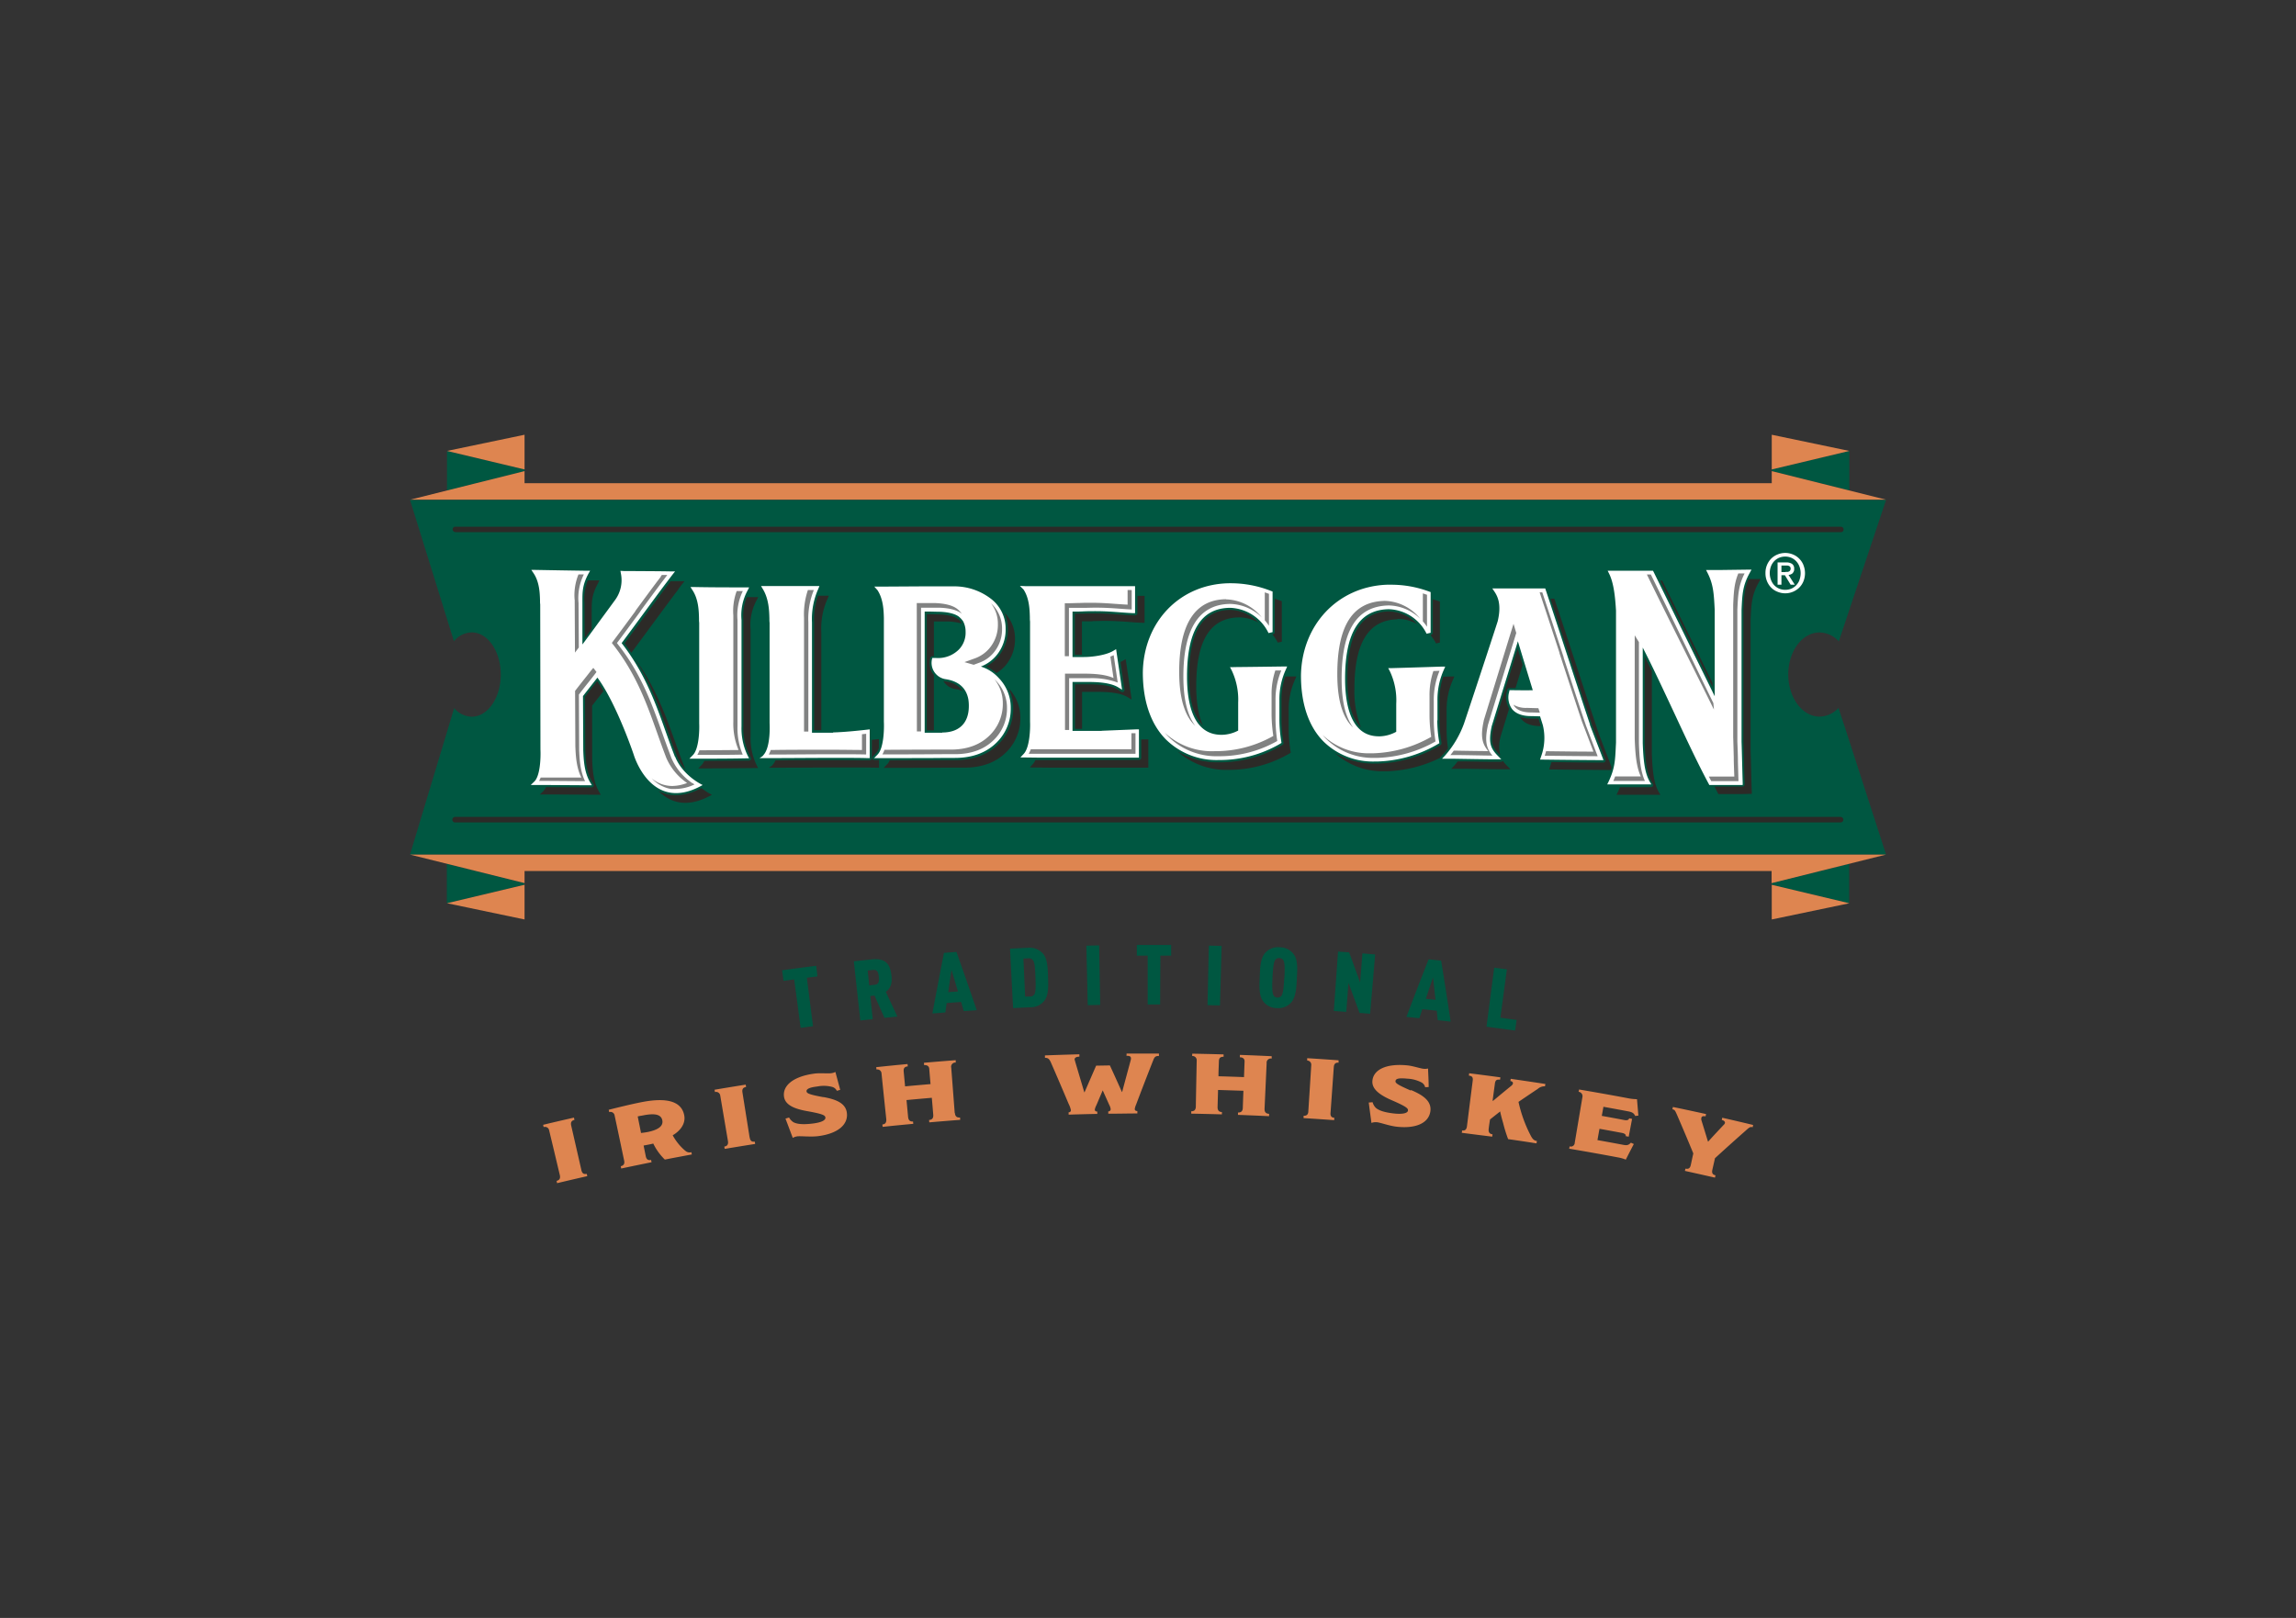
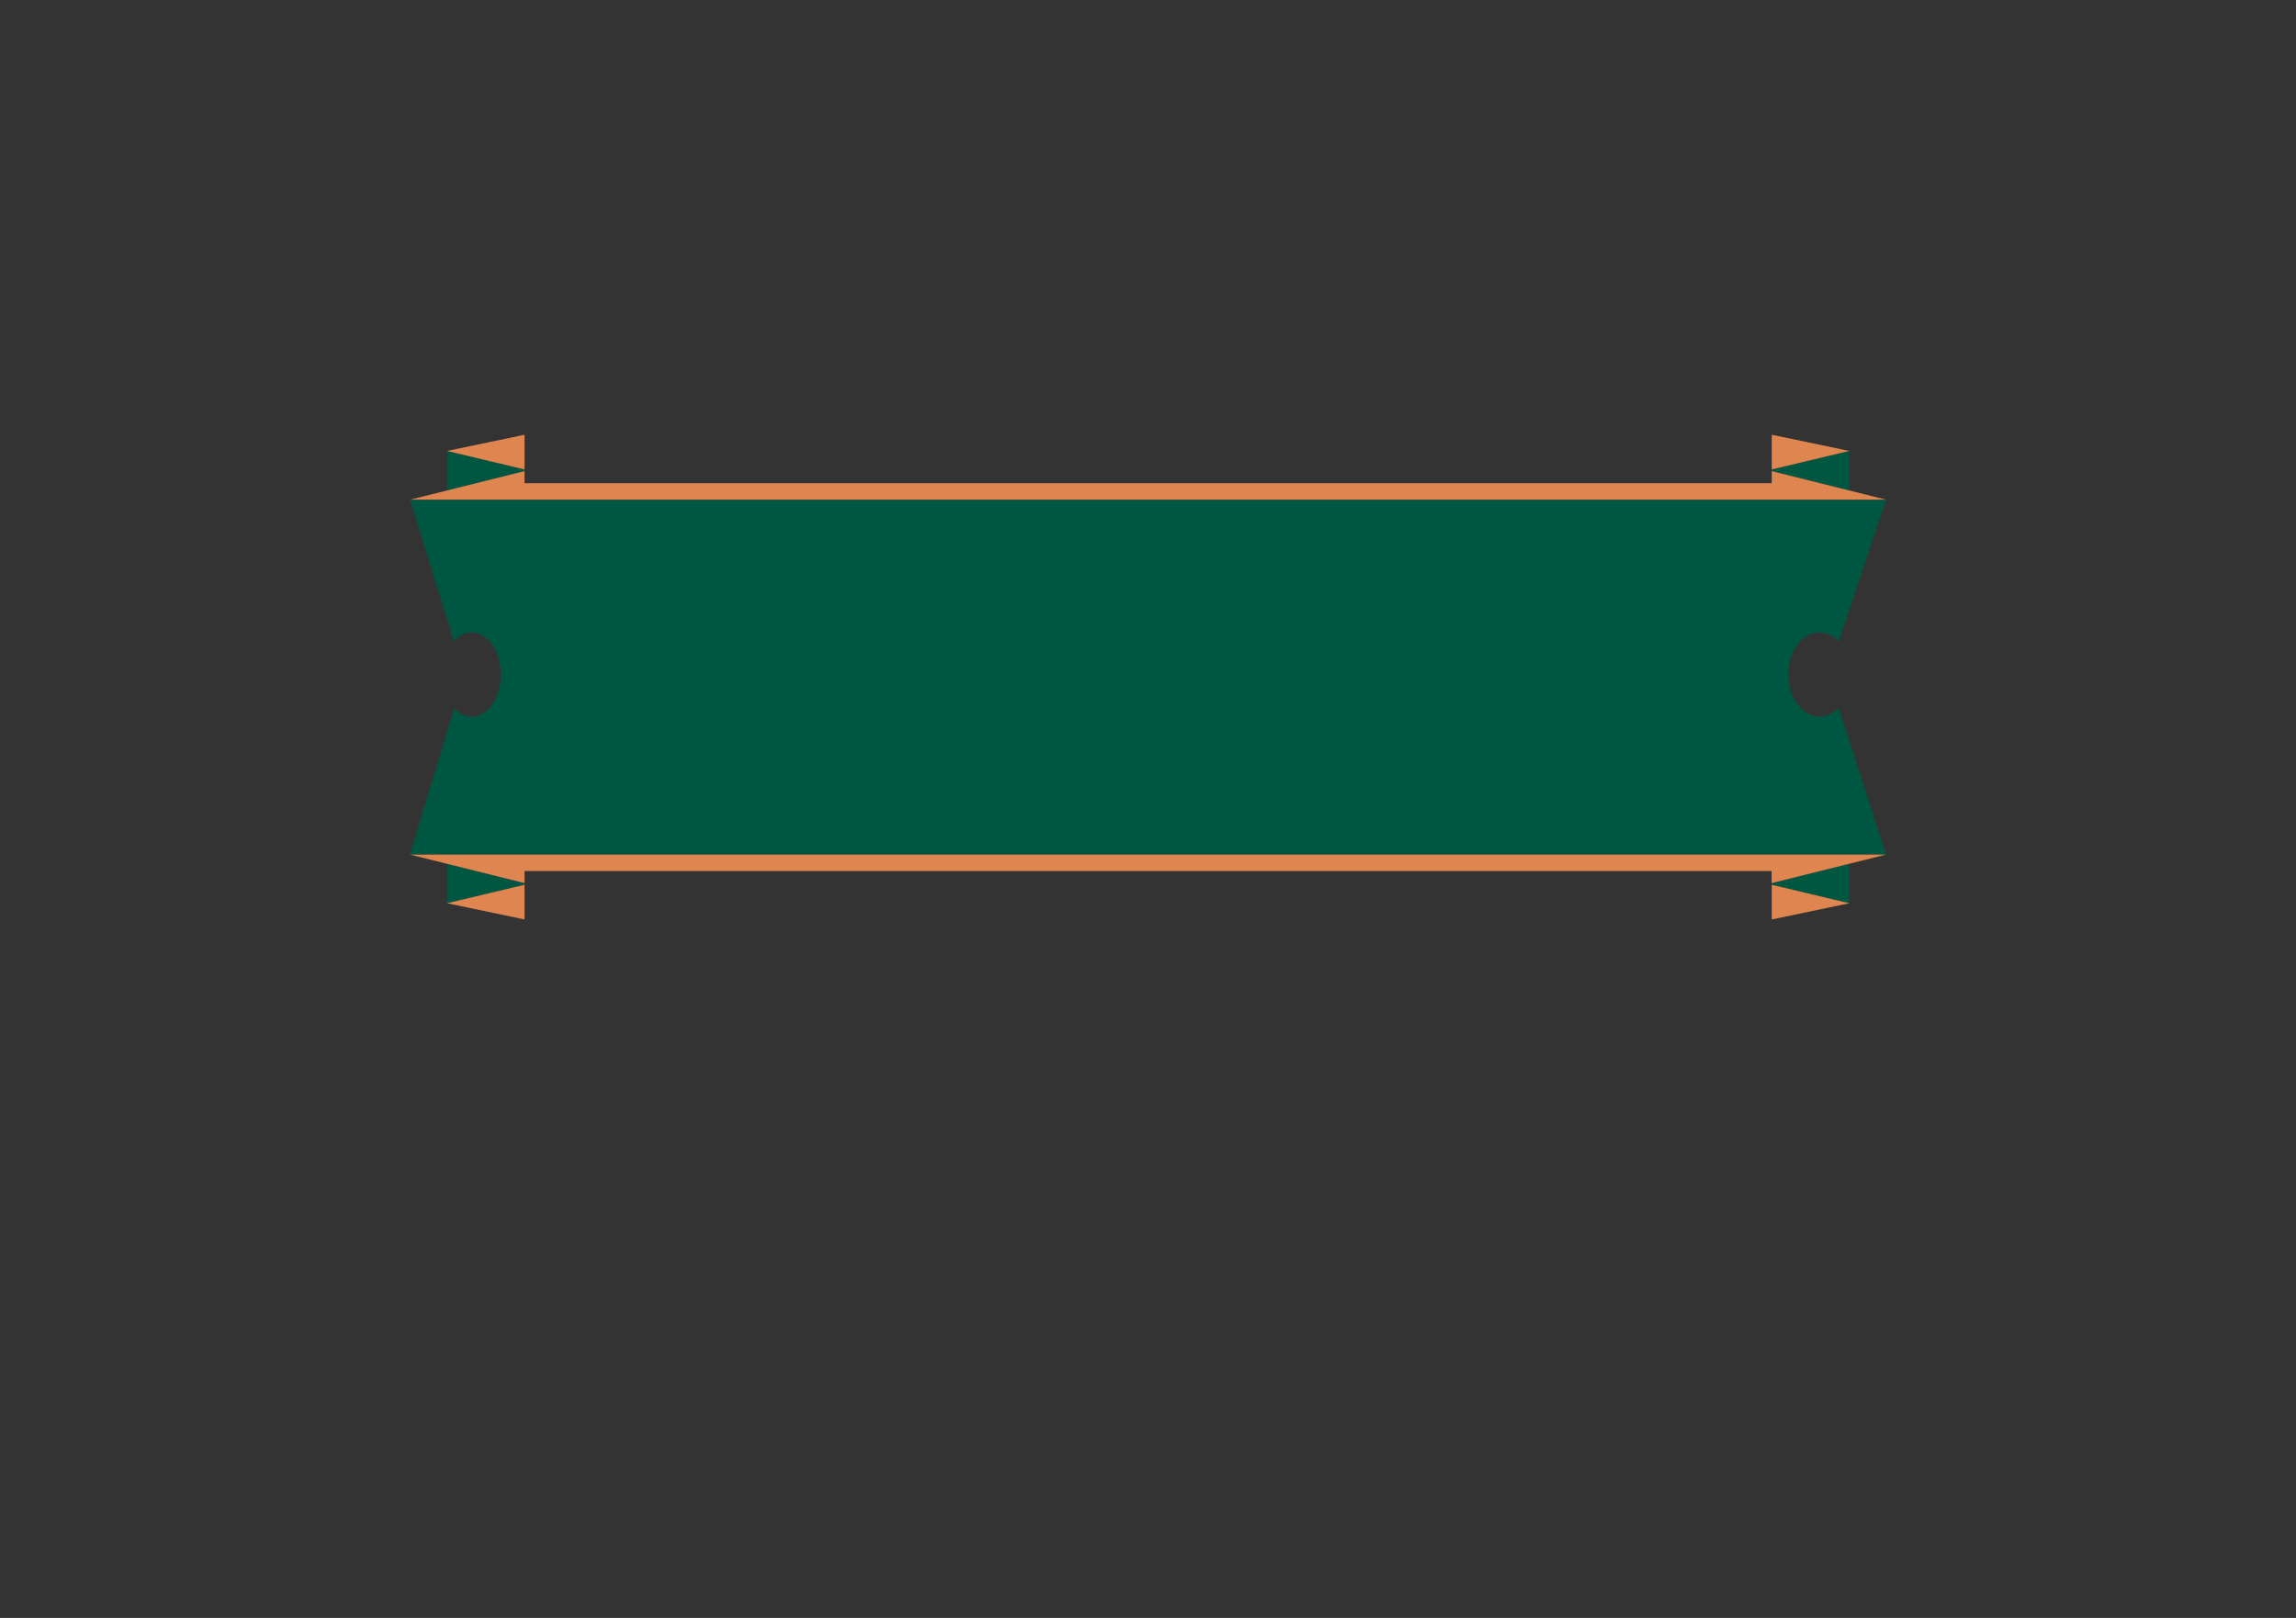
<svg xmlns="http://www.w3.org/2000/svg" id="Vrstva_1" data-name="Vrstva 1" viewBox="0 0 595.28 419.53">
  <rect x="0" y="0" width="595.28" height="419.53" fill="#333333" stroke="none" />
  <defs>
    <style>
      .cls-1 {
        fill: #de8550;
      }

      .cls-2, .cls-3 {
        fill: #005741;
      }

      .cls-2, .cls-5 {
        fill-rule: evenodd;
      }

      .cls-4 {
        fill: #fff;
      }

      .cls-5 {
        fill: #818282;
      }

      .cls-6 {
        fill: #2c2a27;
      }
    </style>
  </defs>
  <title>loga_stock_2025</title>
  <g>
-     <path class="cls-1" d="M446.54,289.82l-.14.59c.74.17.87.57.82.81a1.09,1.09,0,0,1-.33.47c-1.35,1.44-2.7,2.87-4,4.32l-.07,0q-.84-2.78-1.71-5.57a1.41,1.41,0,0,1,0-.57c.08-.38.41-.54,1.08-.39l.14-.6c-2.87-.63-5.74-1.25-8.61-1.84,0,.2-.08.4-.13.6.64.13.71.32,1.26,1.57q2.13,4.92,4.17,9.87c-.22,1-.43,2-.65,3-.19.84-.57,1.12-1.4.95,0,.19-.09.39-.13.59q3.91.86,7.81,1.75c0-.2.09-.4.14-.6-.83-.19-1-.63-.83-1.44.23-1,.45-2,.68-3q3.95-3.62,8-7.19c.95-.86,1.16-1,1.76-.84.05-.2.09-.4.14-.59-2.64-.64-5.27-1.25-7.91-1.85m-24.09-5q-6.57-1.24-13.15-2.35c0,.2-.07.4-.11.6a1.13,1.13,0,0,1,1,1.33q-1,5.94-2,11.88a1,1,0,0,1-1.34.93c0,.2-.07.4-.1.61q6.3,1.06,12.61,2.25a9.59,9.59,0,0,1,2.07.59q1-2,2.08-4.05l-.76-.35c-.65.71-1.08.74-2.19.52-2.16-.41-4.32-.8-6.48-1.19.18-1,.35-2,.53-2.93,1.93.34,3.86.7,5.8,1.06.59.12,1.09.35,1,.84l.77.15c.29-1.54.59-3.08.88-4.62l-.77-.15c-.09.47-.58.58-1.25.45q-2.91-.56-5.84-1.08c.15-.78.29-1.57.43-2.36,2.16.39,4.33.79,6.49,1.2.95.19,1.41.44,1.74,1.18l.83-.09-.36-4.26a11.06,11.06,0,0,1-1.84-.16M150.73,303.38l-2.64-11.53c-.19-.84.11-1.29.85-1.45l-.13-.6c-2.67.61-5.33,1.22-8,1.87.05.19.09.39.14.59a1.08,1.08,0,0,1,1.41.78q1.4,5.82,2.78,11.65c.2.84-.05,1.32-.84,1.52.05.19.09.39.14.59q3.9-.93,7.81-1.82c0-.2-.09-.4-.14-.6-.79.18-1.2-.15-1.39-1m26.93-5a13.86,13.86,0,0,1-3.24-4c1.76-1,3.41-2.87,3-5.12-.83-4.57-6.38-4.41-11.26-3.43-3,.6-6.82,1.56-8.33,1.94l.13.6a1.08,1.08,0,0,1,1.39.82q1.25,5.86,2.48,11.75c.18.84-.12,1.3-.88,1.46l.12.6c2.62-.56,5.25-1.1,7.87-1.63l-.12-.6c-.83.17-1.22-.15-1.39-1s-.37-1.82-.55-2.73c.81-.14,1.92-.36,2.5-.51a14.81,14.81,0,0,0,3,4.15q3.48-.68,7-1.32l-.12-.6a1.58,1.58,0,0,1-1.61-.41m-9.88-4.79c-.53.11-1,.15-1.56.23-.28-1.43-.58-2.86-.86-4.29.52-.14.81-.16,1.37-.27,3.24-.65,4.69-.18,5,1.24s-.86,2.49-3.9,3.09M338.85,275a1.08,1.08,0,0,1,1.12,1.16q-.37,6-.76,11.95c0,.86-.43,1.26-1.23,1.21,0,.2,0,.4,0,.61,2.65.16,5.29.34,7.94.53,0-.2,0-.4.05-.61-.81-.06-1.1-.49-1-1.35l.84-11.8c.07-.87.49-1.21,1.24-1.14,0-.21,0-.41,0-.62-2.72-.2-5.42-.38-8.14-.55,0,.21,0,.41,0,.61m-17.41-.84c.83,0,1.2.49,1.18,1.07l-.15,4.07c-2.21-.09-4.41-.16-6.62-.22,0-1.28.07-2.56.11-3.84,0-.86.35-1.24,1.22-1.22,0-.2,0-.41,0-.61-2.71-.08-5.43-.14-8.14-.19,0,.21,0,.41,0,.61a1.08,1.08,0,0,1,1.17,1.05c-.08,4-.16,8-.23,12,0,.88-.38,1.29-1.19,1.28v.61q4,.08,7.95.19c0-.21,0-.41,0-.61-.81,0-1.15-.48-1.12-1.35l.12-4.37,6.58.21c-.06,1.46-.11,2.92-.16,4.38,0,.89-.44,1.29-1.25,1.26,0,.21,0,.41,0,.61,2.69.1,5.37.21,8.06.34l0-.61c-.88-.05-1.21-.51-1.17-1.37l.54-11.76a1.09,1.09,0,0,1,1.31-1.2l0-.61c-2.75-.13-5.5-.25-8.25-.34,0,.2,0,.41,0,.61M194.35,294.93l-1.86-11.68c-.14-.86.2-1.28.95-1.39l-.1-.61q-4,.63-8.06,1.32c0,.2.06.4.1.6a1.08,1.08,0,0,1,1.35.88l2,11.8c.14.86-.13,1.33-.93,1.46,0,.2.06.4.1.6q3.93-.66,7.88-1.28c0-.2-.07-.41-.1-.61-.8.13-1.18-.24-1.31-1.09m197.21-14.61c.57.08.72.35.67.69a1.41,1.41,0,0,1-.52.62c-1.55,1.27-3.08,2.53-4.61,3.81l-.14,0,.6-4.47c.12-.85.44-1.12,1.33-1l.09-.61q-4.05-.55-8.1-1.06c0,.21-.05.41-.07.61.86.11,1.1.44,1,1.31-.5,3.92-1,7.86-1.49,11.79-.11.88-.48,1.23-1.28,1.13,0,.2,0,.4-.08.6,2.64.34,5.28.68,7.91,1,0-.2.06-.4.08-.6-.83-.12-1.09-.57-1-1.43s.23-1.62.34-2.42c.87-.7,1.76-1.4,2.64-2.09.14.84.52,2.16.81,3.18a36.4,36.4,0,0,0,1.25,4q3.69.52,7.37,1.1c0-.21.06-.41.1-.61-.81-.12-1.17-.57-1.61-1.4a34.93,34.93,0,0,1-3.17-8.75c1.66-1.13,3.31-2.25,5-3.37a2.57,2.57,0,0,1,1.88-.66c0-.21.06-.41.1-.61q-4.5-.69-9-1.34l-.09.61m-99.37-6.58c.82,0,1,.3,1,.64a1.49,1.49,0,0,1-.07.52c-.74,2.74-1.48,5.47-2.21,8.21h-.07q-1.53-3.44-3.11-6.87l-3.57.06c-1,2.3-2,4.59-3,6.89h-.07q-1.19-4-2.38-8c0-.19-.12-.33-.13-.47,0-.42.31-.73,1.24-.76l0-.61q-4.46.12-8.93.29l0,.62c.85,0,1.16.35,1.55,1.22q2.33,5.34,4.59,10.71a6.56,6.56,0,0,1,.58,1.6.52.52,0,0,1-.58.6c0,.2,0,.41,0,.61,2.48-.08,4.95-.14,7.43-.19,0-.2,0-.41,0-.61-.53,0-.64-.27-.64-.55a4.5,4.5,0,0,1,.43-1.14c.54-1.27,1.07-2.53,1.62-3.8h0c.57,1.25,1.13,2.51,1.69,3.76a3.08,3.08,0,0,1,.37,1.08.56.56,0,0,1-.62.6v.61c2.51,0,5-.06,7.54-.07v-.62c-.53,0-.67-.27-.67-.55a4.53,4.53,0,0,1,.35-1.14q2.19-5.81,4.48-11.6c.33-.85.69-1,1.44-1,0-.2,0-.4,0-.61q-4.2,0-8.4,0c0,.21,0,.42,0,.62m73.64,8.94c-3.46-1.51-4-1.93-3.91-2.47s.72-.82,3-.59a8.75,8.75,0,0,1,3.78,1,1.92,1.92,0,0,1,.91,1.22l.91-.05c0-1.6-.11-3.2-.16-4.8a3.54,3.54,0,0,1-1.24.06c-.78-.08-2.66-.72-4.1-.87-5.59-.56-8.84,1.15-9.09,4-.17,2,1.59,3.54,4.94,5,4,1.73,4.34,2.17,4.28,2.71s-.93,1-3.34.79c-2.63-.26-4.21-.79-5-1.5a3.24,3.24,0,0,1-.83-1.45l-1,.08c.23,1.76.47,3.53.7,5.29A3.23,3.23,0,0,1,357,291c.91.08,3.33,1,5.32,1.18,5.12.51,8.2-1.15,8.54-4.12.29-2.62-2-4.12-5-5.4m-152.38,1.84c-3.72-.68-4.31-1-4.37-1.51s.52-1,2.79-1.26a8.57,8.57,0,0,1,3.9.12,1.91,1.91,0,0,1,1.17,1l.87-.25c-.41-1.54-.83-3.09-1.25-4.64a3.22,3.22,0,0,1-1.19.34c-.78.1-2.76-.1-4.19.08-5.57.73-8.35,3.14-7.94,6,.29,2,2.35,3.09,5.94,3.73,4.33.77,4.72,1.13,4.79,1.68s-.66,1.2-3.07,1.52c-2.63.35-4.29.19-5.22-.32a3.36,3.36,0,0,1-1.13-1.22l-.93.29c.64,1.67,1.26,3.33,1.89,5a3.21,3.21,0,0,1,1.19-.4c.9-.12,3.47.2,5.45-.06,5.11-.67,7.74-3,7.39-6-.31-2.62-2.93-3.55-6.09-4.13m34.05,4.14-.9-11.74a1.08,1.08,0,0,1,1.16-1.34c0-.21,0-.41,0-.62-2.74.21-5.49.43-8.23.67,0,.2,0,.4.05.61.82-.07,1.26.34,1.31.92.11,1.35.22,2.7.34,4-2.2.19-4.4.38-6.6.59l-.36-3.82c-.08-.86.2-1.28,1.06-1.36l-.06-.61c-2.71.25-5.41.52-8.12.81,0,.2.05.4.07.61a1.08,1.08,0,0,1,1.29.9q.61,6,1.24,11.93c.08.89-.22,1.34-1,1.42,0,.21.05.41.07.62,2.64-.29,5.29-.54,7.93-.79l-.06-.61c-.8.08-1.2-.34-1.28-1.19l-.41-4.36c2.19-.21,4.37-.4,6.56-.59.13,1.45.25,2.91.37,4.36.08.89-.27,1.33-1.08,1.4l.06.61c2.67-.23,5.36-.45,8-.65,0-.2,0-.4-.05-.61-.87.07-1.26-.35-1.32-1.21" />
-     <path class="cls-2" d="M211.61,250.44c-3,.37-5.89.75-8.84,1.15.12.92.25,1.83.38,2.75l2.76-.37q.84,6.27,1.67,12.55l3.21-.42-1.6-12.56,2.76-.35c-.11-.92-.22-1.84-.34-2.75M231.12,253c-.29-2.93-1.45-4.59-5.05-4.23l-4.7.5,1.68,15.35,3.22-.35-.63-6,1.08-.12c.87,1.93,1.73,3.85,2.59,5.78l3.35-.33c-1-2.14-2-4.28-3-6.41,1.49-1.09,1.63-2.58,1.47-4.22m-4.39,2.4-1.38.14c-.13-1.29-.27-2.57-.4-3.86l1.38-.14c1.25-.14,1.43.89,1.51,1.78s.13,2-1.11,2.08m18-8.29q-1.54,7.85-3,15.72l3.36-.27c.11-.82.22-1.63.34-2.44l3.74-.28c.23.79.47,1.58.69,2.37l3.37-.23q-2.58-7.56-5.26-15.11l-3.25.24m1.12,10.2q.41-2.91.84-5.8l1.68,5.61-2.52.19m24.39-10.17a4.54,4.54,0,0,0-3.69-1.35l-4.68.23q.4,7.71.79,15.41l4.58-.22a4.41,4.41,0,0,0,3.48-1.64c1.25-1.48,1.06-4.24,1-6.26s-.08-4.79-1.46-6.17m-2,10.58a1.32,1.32,0,0,1-1.19.73l-1.28,0-.45-9.87,1.29-.06a1.33,1.33,0,0,1,1.26.61c.43.7.5,2.52.57,4.23s.15,3.58-.2,4.31m13.4-12.43.36,15.43,3.23-.07-.28-15.43-3.31.07m13.11,2.59h2.79v12.66h3.23c0-4.23.05-8.44.06-12.66h2.79c0-.92,0-1.84,0-2.77-3,0-5.93,0-8.9,0,0,.92,0,1.85,0,2.77m18.33,12.83,3.23.08c.14-5.14.29-10.28.42-15.43l-3.3-.08q-.18,7.71-.35,15.43m18.71-15a4.38,4.38,0,0,0-3.67,1.37c-1.39,1.42-1.41,4.22-1.5,6.3s-.29,4.86.94,6.4a4.36,4.36,0,0,0,3.46,1.7,4.41,4.41,0,0,0,3.66-1.36c1.37-1.4,1.45-4.2,1.56-6.27s.37-4.87-.88-6.41a4.46,4.46,0,0,0-3.57-1.73m1.18,8c-.09,1.87-.24,3.79-.66,4.48a1.14,1.14,0,0,1-1.15.55,1.08,1.08,0,0,1-1-.65c-.37-.73-.32-2.67-.23-4.52s.22-3.79.65-4.49a1.1,1.1,0,0,1,1.12-.56,1.18,1.18,0,0,1,1.1.67c.36.73.31,2.66.21,4.52m19.63,1.12c-.94-2.61-1.88-5.2-2.84-7.8l-2.88-.2q-.54,7.69-1.09,15.4l3.23.23c.19-2.51.37-5,.56-7.52q1.45,3.89,2.87,7.79l2.75.22q.65-7.68,1.3-15.38l-3.3-.27-.6,7.53m17.76-6q-2.93,7.46-5.75,14.93l3.35.34c.26-.78.51-1.56.77-2.34l3.74.4c.08.82.17,1.63.26,2.45l3.35.38q-1.19-7.9-2.47-15.81l-3.25-.35m-.72,10.24c.61-1.86,1.24-3.71,1.86-5.56q.33,2.91.65,5.82l-2.51-.26M389,263.9l1.69-12.55-3.29-.43-2,15.31q3.72.48,7.42,1l.39-2.75L389,263.9" />
    <path class="cls-3" d="M136,122.17v-.44l-20.11-4.79v10.25Zm343.47-5.23-20.11,4.79v.44l20.11,5ZM459.32,229v.43l20.11,4.8V224ZM478,187.67l-1.32-4.09-.52.49a6.73,6.73,0,0,1-4.4,1.75c-4.47,0-8.12-4.91-8.12-10.94S467.27,164,471.74,164a6.88,6.88,0,0,1,5,2.3l1.26-3.76,11-32.92H106.3l11.06,35.58v0l.33,1.08h0a6.15,6.15,0,0,1,4.61-2.3c4.16,0,7.53,4.89,7.53,10.93s-3.37,10.94-7.53,10.94a6.18,6.18,0,0,1-4.55-2.24h0l-.39,1.3v0L106.3,221.6H489l-11-34ZM115.85,234.22l20.11-4.8V229l-20.11-5Z" />
-     <path class="cls-4" d="M254.22,172.87a9.75,9.75,0,0,0,4-2.77,10.34,10.34,0,0,0,2.51-7,9.73,9.73,0,0,0-3.45-7.55,15.56,15.56,0,0,0-10.3-3.5c-.86,0-4.68,0-8.71,0l-10,.06H228l-1.32,0,.82.92c1.53,2.32,1.61,5.37,1.66,7.2,0,.44,0,.82,0,1.13v25.76c.09,1.81,0,6.88-1.63,8.53l-.9.93H228c10.43,0,14.65,0,16.68-.05l1.62,0,1,0h.3c4.52,0,8.15-1.36,10.8-4a12.24,12.24,0,0,0,3.66-9,11,11,0,0,0-3.13-7.73,10.45,10.45,0,0,0-4.75-3M244.33,190h-4.59V158.58l1.23,0,2.12.05c2.34,0,4.54.45,5.61,1.35a5.58,5.58,0,0,1,1,1.11,5.74,5.74,0,0,1,.65,2.78,6.25,6.25,0,0,1-1.72,4.53,7.63,7.63,0,0,1-5.91,2.22h-1a4.28,4.28,0,0,0,3.56,5.51q4.95.81,5.78,5.18a11,11,0,0,1,.13,1.75c0,4.54-2.61,6.88-6.91,6.88m41.34-.42-7.55,0V176.84h4.17c2.34,0,5.68.17,7.68,1.39l1,.62-.17-1.18c-.42-2.83-.84-5.66-1.26-8.52l-.12-.82-.72.43c-1.95,1.18-5.6,1.61-7.58,1.61h-3V158.59c.91,0,1.84,0,2.73-.05s2-.06,3-.06h.27c2.38,0,4.34.15,6.23.29,1.09.08,2.23.17,3.42.22l.57,0v-7h-1.13c-2.93,0-5.85,0-8.77,0l-8.77,0h-3.89l-5.89,0-1.41-.06.93.92c1.53,2.29,1.6,5.34,1.65,7.16,0,.44,0,.83.05,1.13v26c.08,1.75-.06,6.66-1.64,8.34l-.87.92,5.07.06.8,0c.32,0,.67,0,1.11,0h.19l4.11,0h19.46v-7.34l-.58,0-9.09.37M216,190c-.84,0-1.75,0-2.68,0l-2.8,0V161.37a19,19,0,0,1,1.62-8.63l.31-.77H197.32l.5.84c1.54,2.58,1.61,5.68,1.66,7.53,0,.45,0,.83.05,1.14v26c0,.06.37,6-1.52,8.22l-.33.39-.75.49,4.33,0c3.52,0,9.43-.06,14.83-.06,3.95,0,6.92,0,8.83.07h.57v-7.46l-.83.09c-2.32.26-5.84.63-8.68.7m-41,6.29-.62-1.62c-3.27-8.66-5.87-18.46-13.19-27.83,1.91-2.56,3.84-5.18,5.7-7.71s3.78-5.14,5.66-7.65c.31-.39.61-.8.92-1.21l.9-1.18.67-.84-1.09,0c-2.38-.06-8.47-.08-11.08-.1h-1.08l-.92-.05.13.7a8.7,8.7,0,0,1-1.61,7c-2,2.75-3.38,4.6-4.68,6.39-1.08,1.48-2.18,3-3.69,5l0-10.41v-.39c0-2.72-.07-4.52,1.59-7.6L153,148h-.9c-4.42-.06-8.89-.14-13.29-.22l-1.05,0,.57.85c1.54,2.28,1.63,5.23,1.68,7,0,.42,0,.79.05,1.08l.06,37.66c.09,1.78,0,6.75-1.58,8.28l-.93.9h1.31c4.49,0,9.05.06,13.53.07h1l-.47-.8c-1.52-2.6-1.66-5.88-1.76-8.25l-.07-14.07c.63-.83,1.33-1.71,2-2.57s1.17-1.48,1.74-2.22c5,6.79,9.42,20,9.42,20s4.52,15.44,17.87,7.85c0,0-5.13-2.35-7.13-7.32m19.18-43.93h-.92c-4.41,0-8.88,0-13.29-.09h-1l.56.88c1.53,2.35,1.61,5.4,1.65,7.23,0,.45,0,.83.05,1.13V187.6c.08,1.73-.05,6.57-1.63,8.19l-.92.94H180c4.42,0,8.89,0,13.31-.09h.9l-.41-.8a16.19,16.19,0,0,1-1.55-7.48c0-.35,0-.67,0-.92V160.75a13.38,13.38,0,0,1,1.58-7.64Zm178.46,34.51c0-2.51,0-5.16,0-5.16a18.76,18.76,0,0,1,1.66-8l.35-.81-.88,0c-4.3.14-8.67.28-13,.4l-.9,0,.42.79A17.59,17.59,0,0,1,362,182.5v7.25a9.38,9.38,0,0,1-4.19,1.18h-.33c-7.22,0-8.74-8.11-8.74-14.91,0-11.92,3.64-17.82,11.14-18.05h.26a11.33,11.33,0,0,1,9.73,6.36l1.05-.25V153.92l0-.39-.37-.13a28,28,0,0,0-9.87-1.78l-1.1,0c-12.71.48-22.08,10.37-22.28,23.54,0,7.35,2,13.29,5.9,17.17a18.32,18.32,0,0,0,13.32,5.13h.65a32.8,32.8,0,0,0,16-4.74,6.63,6.63,0,0,0-.12-.83,34.76,34.76,0,0,1-.41-5.09m94.92-40.33a5,5,0,0,0-1.12-1.65,4.84,4.84,0,0,0-1.63-1.06,5.22,5.22,0,0,0-3.91,0,4.92,4.92,0,0,0-1.65,1.06,5.15,5.15,0,0,0-1.11,1.65,5.26,5.26,0,0,0-.41,2.13,5.37,5.37,0,0,0,.38,2.07,5.18,5.18,0,0,0,1.06,1.66,4.68,4.68,0,0,0,1.62,1.09,5.21,5.21,0,0,0,5.65-1,5,5,0,0,0,1.12-1.65,5.64,5.64,0,0,0,0-4.27m-1,3.88a4.23,4.23,0,0,1-.85,1.37,4,4,0,0,1-1.27.89,4.1,4.1,0,0,1-1.57.3,3.89,3.89,0,0,1-1.67-.34,4,4,0,0,1-1.26-.92,4.09,4.09,0,0,1-.8-1.37,5,5,0,0,1,0-3.42,4,4,0,0,1,.85-1.37,3.83,3.83,0,0,1,1.28-.89,4.16,4.16,0,0,1,1.58-.31,4.11,4.11,0,0,1,1.57.31,3.89,3.89,0,0,1,1.27.89,4.13,4.13,0,0,1,.85,1.37,5.07,5.07,0,0,1,0,3.49m-1.8-1.74a1.38,1.38,0,0,0,.43-1.14,1.45,1.45,0,0,0-.53-1.27,2.63,2.63,0,0,0-1.57-.39h-2.2v5.78h1v-2.47h.89l1.5,2.47h1.07l-1.62-2.54a2,2,0,0,0,1.08-.44m-1.86-.3h-1.06v-1.69H463l.43,0a1.56,1.56,0,0,1,.4.1.89.89,0,0,1,.3.24.68.68,0,0,1,.12.42.83.83,0,0,1-.11.49.78.78,0,0,1-.29.28,1.14,1.14,0,0,1-.43.12l-.51,0m-17.38-.5-2.34,0-.86,0,.38.75c1.53,3,1.65,5.49,1.86,9.59l0,.4c0,6,0,17.11,0,22l-15.83-32.22-.17-.32H428l-5.41,0-4.9,0-.87,0,.37.75c1.21,2.42,1.58,6.06,1.79,9.6v34.2l-.05,1c-.17,3.69-.27,5.73-1.85,9.08l-.38.77.89,0h4l5.08,0h.56l.9,0-.43-.75c-1.39-2.43-1.64-6.09-1.79-9.93V167.92c2.65,5.13,5.36,11,8,16.61,3,6.45,6.1,13.12,9.11,18.73l.15.29,1.39,0,3.66,0c1.17,0,2.17,0,3.06,0l.55,0,0-.53c-.06-1.66-.1-3.54-.15-5.37s-.09-3.69-.15-5.33l0-33.73,0-.42c.18-4.09.29-6.34,2.12-9.62l.46-.84-1,0-7.56.1M319.81,173h-.91l.43.81a17.7,17.7,0,0,1,1.69,8.39v7.24a9.45,9.45,0,0,1-4.18,1.1h-.15c-7.38,0-8.93-8.2-8.93-15.08,0-11.92,3.64-17.76,11.12-17.85h.1a11.51,11.51,0,0,1,9.91,6.55l.52-.12.53-.13V153.39l-.39-.15a28.38,28.38,0,0,0-10.4-2h-.56c-12.72.24-22.1,10-22.29,23.13,0,7.43,2.06,13.44,6,17.39A18.72,18.72,0,0,0,316,197.08h.21a31.12,31.12,0,0,0,15.74-4.25l.3-.2-.08-.54a35.68,35.68,0,0,1-.46-5.38c0-2.52,0-5.17,0-5.17a18.47,18.47,0,0,1,1.67-7.93l.34-.79-.86,0c-4.32.06-8.7.12-13,.16m92.38,14.9c-1.93-5.8-3.9-11.82-5.8-17.63s-3.79-11.59-5.68-17.28l-.13-.39h-.41c-.4,0-1.09,0-2.06,0-2.14,0-5.21,0-7.45,0l-2.63,0-1.17,0,.57.85c.91,1.36,1.83,3.46.83,7.66-.17.58-5.44,16.68-8.72,26.48a26,26,0,0,1-4.84,8.24l-.88.94h1.28l2.08,0c2.89.05,8.27.14,10.16.14h.57l1.28,0-.9-.91c-1.88-1.91-2.51-3.4-1.58-7.7,1.34-4.32,6.78-22,6.78-22,.84,2.79,3.86,12.69,3.86,12.69-2.27.06-3.32,0-5.59,0h-.44l-.09.44a5.15,5.15,0,0,0,.75,4.45c1.23,1.51,3.34,1.83,4.88,1.83h.27l2.11.06L400,188a14,14,0,0,1-.43,8.12l-.28.85H400c5,.07,10,.11,14.92.14h.82l-.29-.76-3.25-8.42" />
-     <path class="cls-5" d="M149,155.47v.39l.07,13.36,1-1.32L150,156.76v-.39a13.83,13.83,0,0,1,1.37-7.42l-1.39,0a14.25,14.25,0,0,0-1,6.55m22.34-5.94-.91,1.18c-1.92,2.56-3.83,5.17-5.68,7.68l0,.07c-1.85,2.51-3.76,5.11-5.66,7.63l-.44.6.46.59c5.89,7.55,8.64,15.28,11.3,22.76.59,1.66,1.15,3.24,1.74,4.82l.62,1.63a15.17,15.17,0,0,0,5.39,6.51,11.16,11.16,0,0,1-3.88.78,8.28,8.28,0,0,1-5.32-2,9.14,9.14,0,0,0,4.24,2.6l.76.17H174l.45,0,.16,0,.6,0a11.72,11.72,0,0,0,4.85-1.17l-.51-.35a.18.18,0,0,1-.07,0c-.19-.13-.39-.27-.58-.42a14.91,14.91,0,0,1-4.83-6.1l-.61-1.63c-.59-1.58-1.16-3.15-1.75-4.82-2.65-7.48-5.41-15.2-11.3-22.75l-.46-.6.45-.59c1.89-2.53,3.8-5.13,5.65-7.64l0-.06c1.85-2.52,3.77-5.12,5.69-7.69.3-.37.6-.78.9-1.18.12-.16.24-.33.37-.49l-1.41,0-.3.41m-18.28,24.65c-.55.73-1.15,1.47-1.72,2.19l0,0c-.67.84-1.36,1.72-2,2.55l-.2.26.07,14.41c.1,2.32.23,5.39,1.54,8.05l-10.53,0a6,6,0,0,1-.42.88c4,0,8,.06,11.93.07-1.3-2.67-1.43-5.74-1.53-8.06l-.07-14.4.2-.26c.63-.84,1.32-1.71,2-2.56l0,0c.59-.73,1.17-1.47,1.73-2.2l.63-.82-.05-.08-.77-1Zm297.66-25.44c-1.07,2.6-1.17,4.85-1.32,8.17l0,.42,0,33.78c.06,1.65.1,3.51.15,5.3v.05c0,1.67.09,3.39.14,4.94-.78,0-1.63,0-2.6,0l-3.52,0h-.48l.62,1.18h.94l3.52,0c1,0,1.83,0,2.6,0-.05-1.55-.09-3.26-.14-4.93v-.06c0-1.79-.09-3.65-.15-5.3l0-33.78,0-.41c.18-3.82.28-6.23,1.88-9.38l-1.64,0M427,149c5,10.26,12.33,24.77,17.37,35l-.15-1.69c-5-10.22-11.2-23.12-16.21-33.35h-1m-3.18,42.64c.14,3.68.38,7.16,1.57,9.73-1.05,0-3.07,0-4.91,0h-1.73c-.14.38-.3.77-.48,1.18l3.28,0,4.92,0c-1.19-2.57-1.43-6.06-1.56-9.74V166.5l-1.09-1.76Zm-95.91-30.75a14.16,14.16,0,0,1,1.08,1.41v-8.28l-1.08-.38Zm-10.09-5.47c-8,.1-12.1,6.43-12.1,18.82,0,7.64,1.78,11.81,4.16,14-1.82-2.38-3.08-6.35-3.08-12.78,0-12.39,4.07-18.72,12.1-18.82H319a12.15,12.15,0,0,1,8.15,3.51,12.29,12.29,0,0,0-9.24-4.69Zm12.85,18.39a19.1,19.1,0,0,0-1,6.48v0s0,2.61,0,5.13a40.15,40.15,0,0,0,.45,5.45,30.25,30.25,0,0,1-15,3.95h-.2A17.84,17.84,0,0,1,302,190c.32.37.64.74,1,1.09a17.78,17.78,0,0,0,12.95,5h.2a30.25,30.25,0,0,0,15-3.95,40.18,40.18,0,0,1-.45-5.46c0-2.52,0-5.12,0-5.12v0a19.47,19.47,0,0,1,1.5-7.7l-1.53,0m38.23-12.74a12.67,12.67,0,0,1,1.08,1.4v-8.29l-1.08-.36Zm-10.09-5.3c-8.13.25-12.09,6.48-12.09,19,0,7.59,1.77,11.71,4.12,13.83-1.79-2.35-3-6.27-3-12.65,0-12.56,3.95-18.78,12.07-19h.3a12,12,0,0,1,8,3.44,12.14,12.14,0,0,0-9.13-4.63h-.29M371.63,174a19.47,19.47,0,0,0-1,6.47c0,.5,0,2.89,0,5.17a37.86,37.86,0,0,0,.42,5.25v.06l0,.06s0,0,0,.07a32.32,32.32,0,0,1-15,4.25h-.62a17.41,17.41,0,0,1-12.52-4.74c.31.37.63.73,1,1.08a17.35,17.35,0,0,0,12.62,4.85h.63a32.44,32.44,0,0,0,15-4.25.19.19,0,0,0,0-.08v-.12a36,36,0,0,1-.43-5.24c0-2.28,0-4.68,0-5.18a19.6,19.6,0,0,1,1.5-7.71l-1.54.06m-78.42-21h-.92v3.79c-1-.05-2-.12-2.91-.19h-.06c-1.91-.14-3.87-.29-6.28-.29h-.27c-1,0-2,0-3,.05h-.05c-.89,0-1.8.06-2.71.06h-1v13.73h1.07V157.62h1c.91,0,1.82,0,2.71,0h.05c1,0,2-.05,3-.05h.27c2.41,0,4.38.14,6.28.28h.06c.94.07,1.91.14,2.91.19v-5Zm-5.39,17.27c.24,1.61.61,4.11.82,5.55-2.2-1-5.24-1.12-7.43-1.14h-5.15v14.61h1.07V175.86h1l4.17,0a19.44,19.44,0,0,1,7.43,1.13c-.33-2.27-1.05-7.11-1.05-7.11a6.6,6.6,0,0,1-.85.37m5.45,19.93v4.11h-.76l-7.76,0H270.51c-.47,0-.82,0-1.15,0h-2.11a7.44,7.44,0,0,1-.55,1.17l3,0,.79,0,1.14,0h6.48l7.76,0h8.53v-5.34l-1.09,0m-55.59-.46h1.08V157.58l2.24,0,2.11,0c1.64,0,4.62.25,6.22,1.58l0,0a6.33,6.33,0,0,0-1.11-1.2c-1.6-1.33-4.59-1.57-6.23-1.59l-2.1,0-2.24,0Zm21-27.8a9.38,9.38,0,0,1-2.27,6.33,8.84,8.84,0,0,1-3.62,2.5l-2.78,1,2.4.69,1.46-.54a8.59,8.59,0,0,0,3.62-2.49,9.4,9.4,0,0,0,2.27-6.33,8.71,8.71,0,0,0-2.86-6.56,8.59,8.59,0,0,1,1.78,5.37M260,182.38a11.36,11.36,0,0,1-3.38,8.27c-2.46,2.47-5.86,3.72-10.1,3.72h-3c-1.86,0-5.56,0-14.21.06a6.5,6.5,0,0,1-.54,1.19c9.82,0,13.86-.05,15.83-.06h3c4.24,0,7.64-1.26,10.1-3.73a11.32,11.32,0,0,0,3.38-8.26,10,10,0,0,0-2.87-7.06l-.43-.43a9.89,9.89,0,0,1,2.22,6.3m-69-29.11a14.88,14.88,0,0,0-.87,6.3v26.72c0,.24,0,.55,0,.88a17.46,17.46,0,0,0,1.36,7.31l-10.15.08a7.26,7.26,0,0,1-.55,1.19c3.95,0,7.9,0,11.78-.08a17.49,17.49,0,0,1-1.36-7.31c0-.33,0-.65,0-.89V160.76a14.35,14.35,0,0,1,1.38-7.49H191m208.18.33c1.72,5.19,3.46,10.5,5.15,15.67l0,.12c1.8,5.51,3.84,11.75,5.8,17.64l3,7.87c-4.07,0-8.19-.06-12.29-.11-.11.42-.22.81-.34,1.17,4.57.06,9.17.1,13.72.13l-3-7.88c-2-5.88-4-12.13-5.8-17.64l0-.11c-1.82-5.56-3.7-11.31-5.55-16.86h-.69m-7.72,11.21-6.77,22v.08c-.91,4.14-.39,6,1.17,7.87-2,0-6.18-.07-8.94-.12-.34.47-.64.85-.88,1.15l1.2,0c2.69,0,7.56.13,9.71.14-1.56-1.83-2.09-3.73-1.18-7.87v0l0-.05,6.77-22,.58-1.88-.71-2.37Zm1.27,18.45c1,1.22,2.79,1.48,4.12,1.48h.27l2.12.06-.39-1.16-2.81-.08h-.27a6.38,6.38,0,0,1-3.38-.82,3.2,3.2,0,0,0,.34.53M209.46,153a19.83,19.83,0,0,0-1,7.24v29.46l1,0h.12v-28.3A19.91,19.91,0,0,1,211,153h-1.52m14,37.41v4.06c-1.89,0-4.72-.06-8.42-.06-5.33,0-11.19,0-14.7.07h-.53a7.81,7.81,0,0,1-.52,1.17l2,0h.15c3.5,0,9.36-.07,14.69-.07,3.7,0,6.53,0,8.42.06v-5.37l-1.08.12" />
-     <path class="cls-6" d="M392.93,178.42c.68-2.21,1.32-4.31,1.84-6-.46-1.52-.92-3-1.28-4.24l-6.25,20.25c-.9,4.18-.22,5.44,1.45,7.13l.27.28a9.77,9.77,0,0,1,.16-5.06c.41-1.35,1.23-4,2.15-7a5.87,5.87,0,0,1-.59-4.47l.09-.44a.57.57,0,0,1,.53-.44h1.63m6.34,9.81h.16l0-.18-.57-1.73-1.71,0h-.26a9.49,9.49,0,0,1-2.79-.4,3.46,3.46,0,0,0,.32.52c1.23,1.51,3.33,1.83,4.88,1.83m-19.68,11.06c2.89.05,8.26.14,10.16.14h.57l1.27,0-.89-.91a9.52,9.52,0,0,1-1.09-1.28.53.53,0,0,1-.4.24l-1.87,0c-1.54,0-5.38-.07-8.32-.11l-1.09,0c-.39.49-.69.83-.82,1l-.89.94h1.29l2.08,0m-43.51-23.95h-.86l-2,0a18,18,0,0,0-1,6.17s0,3,0,5.17a35.71,35.71,0,0,0,.45,5.29l.09.54a.58.58,0,0,1-.25.56l-.31.2a31.61,31.61,0,0,1-16,4.33H316a20.28,20.28,0,0,1-10.68-2.82,18.87,18.87,0,0,0,13.09,4.78h.21a31.09,31.09,0,0,0,15.73-4.26l.31-.19-.09-.54a37.49,37.49,0,0,1-.45-5.39c0-2.51,0-5.17,0-5.17a18.48,18.48,0,0,1,1.67-7.92Zm-57.4,13.59h1.84v-9.59h4.18c2.33,0,5.67.17,7.68,1.39l1,.61-.17-1.16c-.42-2.84-.83-5.67-1.26-8.53l-.12-.82-.72.43a6.35,6.35,0,0,1-.64.33l1.06,7.17a.56.56,0,0,1-.25.54.59.59,0,0,1-.6,0l-1-.62c-1.88-1.14-5.12-1.3-7.4-1.31h-3.6Zm92.39-24.31-.22,0a11.44,11.44,0,0,1,1.44,2.16l1-.24V156l-.38-.14-1.45-.49v8.66a.57.57,0,0,1-.43.55m-49.78-4.49h.1a10.43,10.43,0,0,1,4.91,1.36,10.6,10.6,0,0,0-7.32-3.31c-7.21.09-10.67,5.74-10.67,17.28,0,4.66.74,9.94,3.57,12.67-1.33-2.91-1.72-6.7-1.72-10.16,0-11.91,3.64-17.74,11.13-17.84m11.06,6.31V155.9l-.4-.15-1.44-.52v8.69a.55.55,0,0,1-.44.54l-.19,0a12.51,12.51,0,0,1,1.42,2.17l.52-.12Zm121.54-5.79c.19-4.08.29-6.33,2.13-9.62l.46-.84-1,0-2.12,0c-1.06,2.45-1.17,4.55-1.32,7.9l0,.41,0,33.71c.05,1.26.08,2.68.12,4.1l.05,2.05c0,1.55.08,3.13.13,4.53l0,.54a.56.56,0,0,1-.54.57l-.55,0c-.9,0-1.9,0-3.08,0l-3.15,0h-.5c.29.55.58,1.13.86,1.66l.15.28,1.39,0,3.66,0c1.16,0,2.16,0,3.06-.05l.55,0,0-.52c-.06-1.67-.11-3.55-.15-5.37s-.1-3.7-.15-5.34l0-33.73ZM118.08,138h359.2a.71.71,0,1,0,0-1.42H118.08l-.23,0a.72.72,0,0,0-.49.68.71.71,0,0,0,.72.71M427.2,204.13c-.16,0-2,0-4,0H420c-.15.39-.32.78-.52,1.2l-.37.77.89,0h.22l3.72,0,5.09,0h.55l.91,0-.44-.75c-1.38-2.42-1.63-6.09-1.78-9.93V174c-.62-1.27-1.23-2.53-1.85-3.75v22.61c.15,3.75.39,7.33,1.71,9.65l.43.75a.55.55,0,0,1-.46.83Zm-50.13-28.72-.87,0-2,.06a18.07,18.07,0,0,0-1,6.17c0,.25,0,2.77,0,5.17a35.12,35.12,0,0,0,.41,5,8.3,8.3,0,0,1,.13.86.58.58,0,0,1-.25.52A33.18,33.18,0,0,1,357.19,198h-.67a19.92,19.92,0,0,1-10.43-2.74A18.45,18.45,0,0,0,358.92,200h.66a33.89,33.89,0,0,0,13.75-3.46.65.65,0,0,1,.08-.17l.88-.93a15.76,15.76,0,0,0,1.13-1.38,34.2,34.2,0,0,1-.36-4.72c0-2.51,0-5.17,0-5.17a18.78,18.78,0,0,1,1.67-7.95ZM444,177.06q-6.43-13.08-12.87-26.19l-.17-.32h-.53L444,178.18c0-.35,0-.74,0-1.12M362.3,160.49h.27a10.33,10.33,0,0,1,4.86,1.34,10.43,10.43,0,0,0-7.27-3.29h-.23c-7.14.22-10.61,5.95-10.61,17.5,0,4.63.72,9.87,3.52,12.55a25.61,25.61,0,0,1-1.68-10c0-11.92,3.65-17.82,11.14-18m53.42,37.14h-.81c-4.19,0-8.44-.07-12.66-.12-.11.38-.22.74-.33,1.07l-.28.85h.76c5,.06,10,.11,14.92.15h.36c.07-.24.12-.49.17-.73v0l-3.24-8.42c-1.94-5.8-3.9-11.81-5.8-17.63s-3.79-11.59-5.69-17.28l-.13-.39h-1c1.53,4.6,3.06,9.27,4.56,13.85l.63,1.92c1.81,5.57,3.69,11.29,5.53,16.82l2.25,5.83,1.28,3.33a.57.57,0,0,1-.07.52.54.54,0,0,1-.46.23m-167.37-37.2c-.89-.74-2.85-1.19-5.26-1.22l-2.13-.05-.67,0V189.4c.17,0,.32,0,.38,0h1.47V175c-.11-.15-.24-.28-.35-.43a5,5,0,0,1-.56-4,.57.57,0,0,1,.55-.42h.36v-9l1.24,0c.72,0,1.58,0,2.12,0a14.62,14.62,0,0,1,3.83.54,1.75,1.75,0,0,0-.12-.32,4.73,4.73,0,0,0-.86-.94m34.91.62c1,0,2-.05,3-.05h.27c2.38,0,4.34.14,6.23.28,1.09.09,2.22.17,3.41.22l.59,0v-7h-1.85V159a.53.53,0,0,1-.18.4.67.67,0,0,1-.41.16l-.58,0c-1.19-.06-2.33-.14-3.43-.22-1.95-.14-3.87-.29-6.19-.29h-.27c-1,0-2,0-2.9.05l-.54,0-1.73,0v10.68h1.84V161.1c.92,0,1.84,0,2.74,0M175.9,152.73c.3-.4.6-.81.9-1.18l.67-.84-1.1,0c-.62,0-1.5,0-2.5,0l-.19.24c-.22.3-.45.6-.67.88-1.78,2.38-3.6,4.85-5.37,7.25l-.28.39c-1.78,2.42-3.62,4.92-5.44,7.37.61.81,1.19,1.63,1.75,2.45,1.89-2.53,3.8-5.13,5.65-7.64s3.77-5.13,5.66-7.65c.31-.39.61-.8.92-1.21m-1,41.69.62,1.62a11.92,11.92,0,0,0,2.24,3.52c-.13-.26-.25-.52-.36-.8l-.61-1.63c-3.12-8.23-5.68-17.5-12.2-26.44,4.1,6.44,6.47,13,8.57,18.95.58,1.63,1.15,3.22,1.74,4.78M156.47,179.2c-.53-.92-1.07-1.8-1.63-2.59l-.84,1.06-.66.84c-.56.71-1.14,1.44-1.67,2.14l.07,13.88c.1,2.3.23,5.49,1.68,8l.47.8a.57.57,0,0,1-.48.84h-1l-10.86-.06a3.43,3.43,0,0,1-.65,1l-.92.9h1.31c4.49,0,9,.06,13.53.07h.95l-.46-.8c-1.52-2.6-1.67-5.87-1.77-8.24L153.52,183c.63-.84,1.33-1.72,2-2.58l.94-1.2m40.13-24.39h-.91l-2.08,0a13.29,13.29,0,0,0-.85,5.94v26.7c0,.19,0,.47,0,.79a15.81,15.81,0,0,0,1.49,7.36l.4.79a.59.59,0,0,1,0,.55.55.55,0,0,1-.48.27h-.9c-3.53,0-7.11.05-10.66.07a3.69,3.69,0,0,1-.64,1l-.93.95h1.32c4.42,0,8.9-.05,13.31-.09h.9l-.41-.8a16,16,0,0,1-1.54-7.49c0-.35,0-.66,0-.91V163.26a13.36,13.36,0,0,1,1.57-7.64Zm280.68,57H118.08a.72.72,0,1,0,0,1.43h359.2a.72.72,0,0,0,0-1.43M155.4,150.5h-.9l-2.11,0a12.94,12.94,0,0,0-.85,5.9l.05,9.12c.68-.91,1.26-1.71,1.82-2.49v-4.11c0-2.73-.07-4.53,1.6-7.6Zm29.16,55.57a15.69,15.69,0,0,1-2.72-1.73,14.27,14.27,0,0,1-6.59,1.88,9.54,9.54,0,0,1-3.63-.7,9.06,9.06,0,0,1-.89-.42c2.81,2.85,7.24,4.72,13.83,1m60-29.56a4.34,4.34,0,0,0,3.17,2.14,10.12,10.12,0,0,1,1.92.52,6.2,6.2,0,0,0-4.42-2.48,5.09,5.09,0,0,1-.67-.18M230,198.17l-.9.94h1.31c10.43,0,14.65-.05,16.68-.06h3c4.51,0,8.14-1.35,10.79-4a12.24,12.24,0,0,0,3.66-8.95,10.91,10.91,0,0,0-3.13-7.72,11.16,11.16,0,0,1,1.29,5.21,12.76,12.76,0,0,1-3.83,9.34c-2.76,2.78-6.52,4.18-11.19,4.18h-.3c-.83,0-1.28,0-2.65,0h-.34c-1.95,0-5.68,0-13.72.05a3.61,3.61,0,0,1-.63,1m-15.47-42.92.32-.77h-2.8a18.39,18.39,0,0,0-1,6.88v28h1.85V163.88a18.79,18.79,0,0,1,1.62-8.63M278,197.07l-2.14,0h-4.3l-1,0h-.34l-.6,0-1.17,0a3.65,3.65,0,0,1-.62,1L267,199l5.06.06c.28,0,.53,0,.81,0l1.11,0h.19l4.11,0h9.95l7.76,0h1.74v-7.33l-.58,0-1.27,0v4.76a.55.55,0,0,1-.56.55h-1.74l-7.76,0H278M255.7,172.82a11.13,11.13,0,0,1,2.63,1.72,9.78,9.78,0,0,0,2.32-1.93,10.4,10.4,0,0,0,2.51-7,9.64,9.64,0,0,0-2.72-6.76,10.49,10.49,0,0,1,.87,4.25,10.92,10.92,0,0,1-2.64,7.34,10,10,0,0,1-3,2.36m-28.5,22.45a3.79,3.79,0,0,0,.7-1.29v-2.31l-.83.09-1,.11v4.75a.54.54,0,0,1-.17.4.57.57,0,0,1-.39.16h0l-.57,0c-1.91,0-4.88-.07-8.81-.07-4.52,0-9.4,0-12.94.06h-2.1a4,4,0,0,1-.64,1.05l-.33.39-.74.48,4.32,0c3.53,0,9.43-.06,14.84-.06,3.95,0,6.92,0,8.83.07h.57v-2h-1.2a.55.55,0,0,1-.4-.94Z" />
    <path class="cls-1" d="M136,112.73l-20.11,4.2,20.11,4.8Zm323.36,9.43v3.14H136v-3.14l-29.66,7.41H489Zm0-9.43v9l20.11-4.8Zm0,125.69,20.11-4.2-20.11-4.79Zm-323.36,0v-9l-20.11,4.79Zm0-9.43v-3.14H459.32V229l29.66-7.4H106.3Z" />
  </g>
</svg>